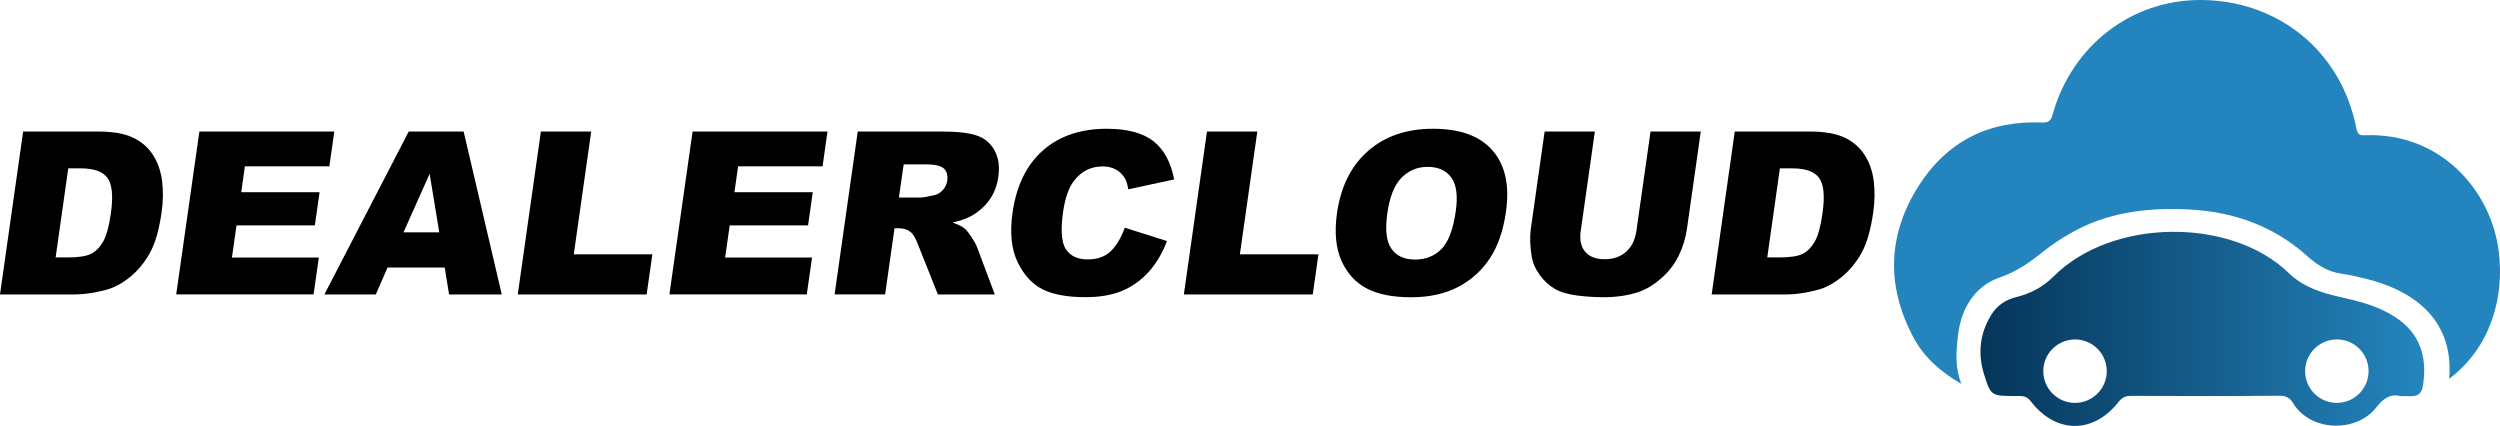
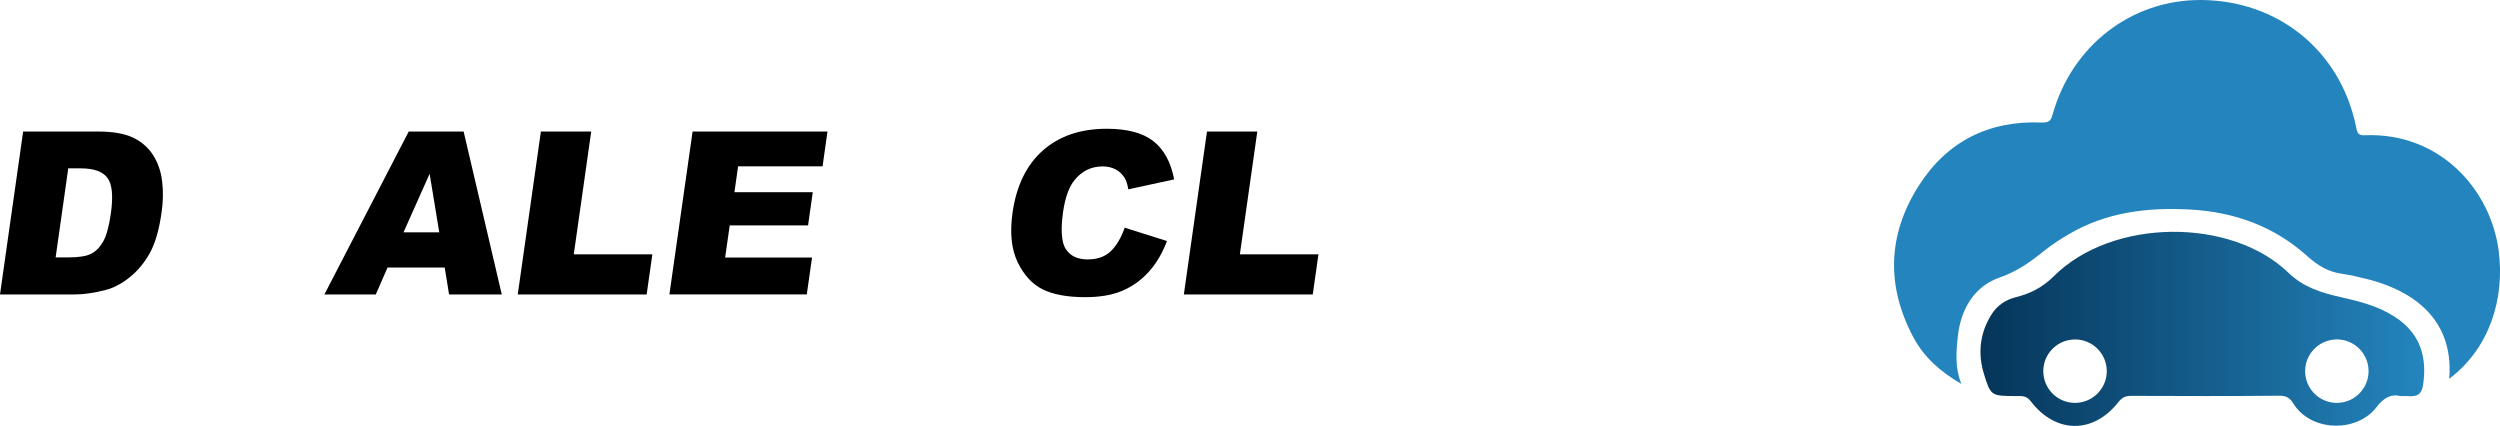
<svg xmlns="http://www.w3.org/2000/svg" version="1.1" id="Layer_1" x="0px" y="0px" viewBox="0 0 513.18 87.44" style="enable-background:new 0 0 513.18 87.44;" xml:space="preserve">
  <style type="text/css">
	.st0{fill:#2485BE;}
	.st1{fill:url(#SVGID_1_);}
</style>
  <path class="st0" d="M502.75,77.76c1.09-12.85-8.34-18.4-17.04-20.52c-1.68-0.41-3.37-0.81-5.07-1.06  c-2.76-0.39-4.91-1.71-6.98-3.57c-6.79-6.12-14.93-9.08-23.97-9.59c-8.78-0.5-17.3,0.5-25.06,5.08c-1.69,1-3.36,2.06-4.89,3.29  c-2.84,2.28-5.59,4.31-9.26,5.57c-5.2,1.8-7.97,6.48-8.58,12.01c-0.36,3.24-0.62,6.58,0.72,9.84c-4.15-2.39-7.66-5.39-9.91-9.67  c-5.53-10.48-5.23-20.89,1.07-30.88c5.82-9.23,14.47-13.57,25.38-13.11c1.67,0.07,1.9-0.63,2.26-1.9  C425.38,9.41,437.45-0.04,451.75,0c15.61,0.04,28.76,10.2,31.94,26.3c0.24,1.23,0.61,1.51,1.75,1.46  c15.44-0.6,25.89,11.18,27.49,23.86C514.12,61.08,511.25,71.34,502.75,77.76z" />
  <linearGradient id="SVGID_1_" gradientUnits="userSpaceOnUse" x1="406.533" y1="67.516" x2="497.629" y2="67.516">
    <stop offset="0" style="stop-color:#053559" />
    <stop offset="1" style="stop-color:#2485BE" />
  </linearGradient>
  <path class="st1" d="M491.63,65.06c-3.43-2.23-7.3-3.21-11.2-4.08c-3.96-0.88-7.66-2.06-10.69-5  c-11.78-11.37-36.16-11.26-48.18,0.75c-2.17,2.17-4.73,3.53-7.71,4.26c-2.11,0.52-3.88,1.68-5.07,3.59  c-2.36,3.79-2.82,7.9-1.56,12.08c1.41,4.66,1.55,4.61,6.52,4.64c1.13,0.01,2.16-0.19,3.1,1.04c5.09,6.69,12.8,6.79,17.96,0.26  c0.77-0.98,1.45-1.34,2.64-1.34c10.17,0.04,20.34,0.07,30.51-0.03c1.4-0.01,2.17,0.55,2.76,1.52c3.59,5.93,13.07,6.11,17.11,0.84  c1.5-1.95,2.98-2.78,4.98-2.28c2.05-0.13,4.13,0.72,4.58-2.22C498.27,73.3,496.82,68.44,491.63,65.06z M425.94,82.7  c-3.6,0-6.51-2.92-6.51-6.51c0-3.34,2.51-6.08,5.75-6.46c0.02,0,0.03-0.01,0.05-0.01c0.09-0.01,0.19-0.01,0.29-0.02  c0.11-0.01,0.21-0.02,0.32-0.02c0.02,0,0.04,0,0.06,0c0.02,0,0.04,0,0.05,0c3.6,0,6.51,2.92,6.51,6.51S429.54,82.7,425.94,82.7z   M480.46,82.65c-0.01,0-0.01,0-0.02,0c-0.11,0.01-0.23,0.02-0.34,0.03c-0.09,0.01-0.17,0.02-0.26,0.02c-0.03,0-0.05,0-0.08,0  c-0.02,0-0.05,0-0.07,0c-0.16,0-0.32-0.01-0.48-0.02c0,0,0,0-0.01,0c-3.37-0.25-6.02-3.06-6.02-6.49c0-3.02,2.05-5.54,4.83-6.29  c0.51-0.15,1.04-0.23,1.59-0.23c0.03,0,0.05,0,0.08,0c0,0,0.01,0,0.01,0c3.6,0,6.51,2.92,6.51,6.51  C486.2,79.52,483.69,82.27,480.46,82.65z" />
  <g>
    <path d="M4.75,27H20.1c3.03,0,5.41,0.41,7.16,1.23c1.75,0.82,3.12,2,4.12,3.54c1,1.54,1.63,3.32,1.89,5.36   c0.26,2.04,0.23,4.2-0.1,6.48c-0.51,3.57-1.31,6.35-2.4,8.31c-1.09,1.97-2.46,3.62-4.09,4.95c-1.63,1.33-3.31,2.22-5.03,2.66   c-2.35,0.61-4.45,0.91-6.29,0.91H0L4.75,27z M14.01,34.57l-2.59,18.27h2.53c2.16,0,3.73-0.24,4.71-0.72   c0.98-0.48,1.81-1.32,2.5-2.51c0.69-1.19,1.22-3.13,1.6-5.81c0.5-3.54,0.27-5.97-0.7-7.28c-0.97-1.31-2.79-1.96-5.47-1.96H14.01z" />
-     <path d="M40.93,27h27.69l-1.01,7.14H50.27l-0.75,5.31H65.6l-0.97,6.82H48.55l-0.94,6.59h17.84l-1.08,7.57h-28.2L40.93,27z" />
    <path d="M91.29,54.92H79.55l-2.41,5.52H66.59L83.9,27h11.27L103,60.44H92.18L91.29,54.92z M90.17,47.69l-1.98-12.02l-5.36,12.02   H90.17z" />
    <path d="M111.03,27h10.33l-3.58,25.21h16.13l-1.17,8.24h-26.46L111.03,27z" />
    <path d="M142.17,27h27.69l-1.01,7.14h-17.34l-0.75,5.31h16.08l-0.97,6.82h-16.08l-0.94,6.59h17.84l-1.08,7.57h-28.2L142.17,27z" />
-     <path d="M171.32,60.44L176.07,27h17.22c3.19,0,5.6,0.27,7.21,0.82c1.61,0.55,2.83,1.56,3.65,3.05c0.82,1.48,1.08,3.29,0.78,5.42   c-0.26,1.86-0.89,3.46-1.87,4.8c-0.98,1.35-2.23,2.44-3.73,3.27c-0.96,0.53-2.23,0.97-3.82,1.32c1.17,0.41,2.01,0.82,2.51,1.23   c0.34,0.27,0.81,0.86,1.4,1.76c0.59,0.9,0.98,1.59,1.15,2.08l3.63,9.69h-11.68l-4.07-10.22c-0.51-1.32-1.01-2.18-1.5-2.58   c-0.67-0.52-1.48-0.78-2.42-0.78h-0.91l-1.93,13.57H171.32z M184.52,40.55h4.36c0.47,0,1.41-0.15,2.8-0.46   c0.7-0.14,1.31-0.49,1.83-1.05c0.51-0.56,0.82-1.21,0.93-1.94c0.15-1.08-0.07-1.91-0.67-2.49c-0.6-0.58-1.85-0.87-3.73-0.87h-4.54   L184.52,40.55z" />
    <path d="M217.94,47.69c0.06,1.55,0.35,2.72,0.88,3.5c0.93,1.38,2.41,2.06,4.45,2.06c1.98,0,3.55-0.55,4.72-1.67   c1.17-1.11,2.13-2.72,2.89-4.84l8.67,2.74c-0.97,2.54-2.23,4.66-3.78,6.36c-1.55,1.7-3.36,2.99-5.42,3.86s-4.59,1.3-7.59,1.3   c-3.64,0-6.53-0.53-8.68-1.58c-2.15-1.06-3.88-2.91-5.17-5.57c-1.3-2.66-1.65-6.06-1.06-10.21c0.79-5.53,2.86-9.78,6.22-12.75   c3.36-2.97,7.74-4.46,13.12-4.46c4.21,0,7.4,0.85,9.57,2.55c2.17,1.7,3.59,4.32,4.26,7.85l-9.41,2.03   c-0.18-1.02-0.4-1.76-0.69-2.24c-0.47-0.79-1.09-1.4-1.86-1.82s-1.68-0.64-2.72-0.64c-2.34,0-4.27,0.94-5.78,2.83   c-1.14,1.4-1.92,3.59-2.35,6.58C217.99,45.16,217.9,46.53,217.94,47.69" />
    <path d="M247.76,27h10.33l-3.58,25.21h16.13l-1.17,8.24h-26.46L247.76,27z" />
-     <path d="M274.45,43.74c0.78-5.46,2.9-9.71,6.37-12.75c3.47-3.04,7.92-4.56,13.35-4.56c5.57,0,9.64,1.49,12.23,4.48   s3.5,7.17,2.73,12.56c-0.55,3.91-1.67,7.11-3.34,9.62c-1.67,2.5-3.85,4.45-6.53,5.84c-2.68,1.39-5.88,2.09-9.59,2.09   c-3.77,0-6.81-0.6-9.11-1.8c-2.3-1.2-4.03-3.1-5.2-5.7C274.2,50.91,273.9,47.65,274.45,43.74z M284.78,43.79   c-0.48,3.38-0.2,5.8,0.85,7.28c1.05,1.48,2.65,2.21,4.81,2.21c2.22,0,4.04-0.72,5.46-2.17c1.42-1.44,2.4-4.04,2.93-7.78   c0.45-3.15,0.14-5.45-0.93-6.9c-1.06-1.45-2.68-2.18-4.86-2.18c-2.08,0-3.86,0.74-5.33,2.21   C286.24,37.94,285.26,40.38,284.78,43.79z" />
-     <path d="M338.81,27h10.31l-2.83,19.92c-0.28,1.98-0.85,3.84-1.72,5.6c-0.87,1.76-2.05,3.29-3.55,4.6c-1.5,1.31-3.01,2.24-4.53,2.77   c-2.11,0.74-4.58,1.12-7.39,1.12c-1.63,0-3.39-0.11-5.28-0.34c-1.89-0.23-3.44-0.68-4.63-1.36c-1.2-0.68-2.24-1.64-3.14-2.88   c-0.9-1.25-1.45-2.53-1.65-3.85c-0.34-2.13-0.39-4.01-0.16-5.65L317.07,27h10.31l-2.9,20.4c-0.26,1.82,0.04,3.25,0.91,4.27   c0.87,1.03,2.2,1.54,3.99,1.54c1.78,0,3.25-0.5,4.4-1.52c1.15-1.01,1.86-2.44,2.13-4.3L338.81,27z" />
-     <path d="M356.1,27h15.35c3.03,0,5.41,0.41,7.16,1.23c1.75,0.82,3.12,2,4.12,3.54c1,1.54,1.63,3.32,1.89,5.36   c0.26,2.04,0.23,4.2-0.1,6.48c-0.51,3.57-1.31,6.35-2.4,8.31c-1.09,1.97-2.46,3.62-4.09,4.95c-1.63,1.33-3.31,2.22-5.03,2.66   c-2.35,0.61-4.45,0.91-6.29,0.91h-15.35L356.1,27z M365.36,34.57l-2.59,18.27h2.53c2.16,0,3.73-0.24,4.71-0.72s1.81-1.32,2.5-2.51   c0.69-1.19,1.22-3.13,1.6-5.81c0.5-3.54,0.27-5.97-0.7-7.28c-0.97-1.31-2.79-1.96-5.47-1.96H365.36z" />
  </g>
</svg>